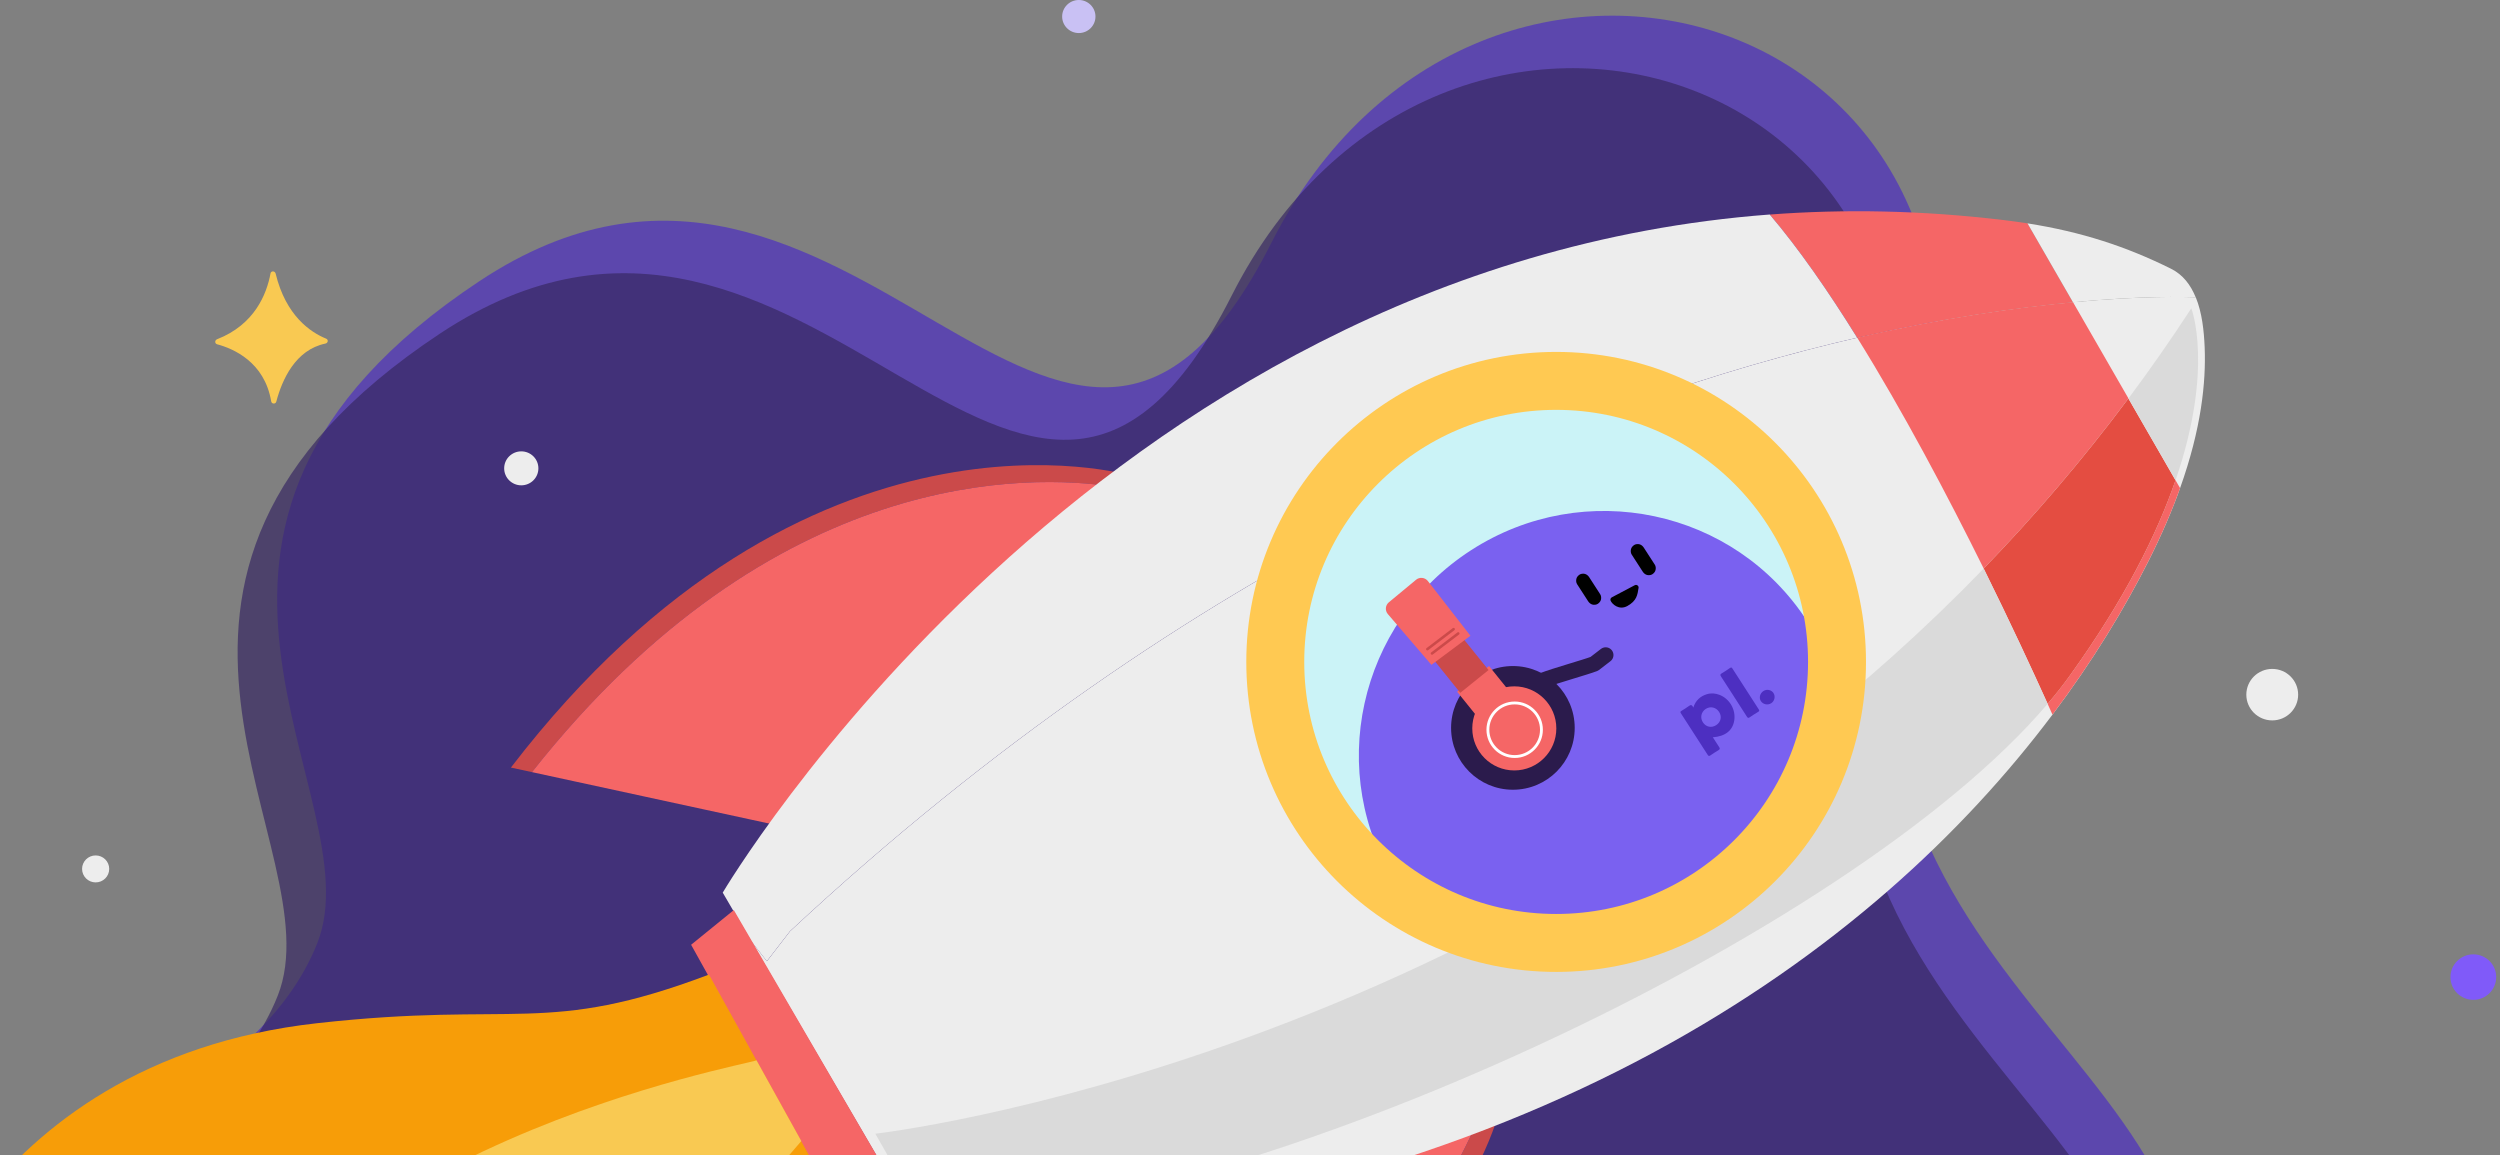
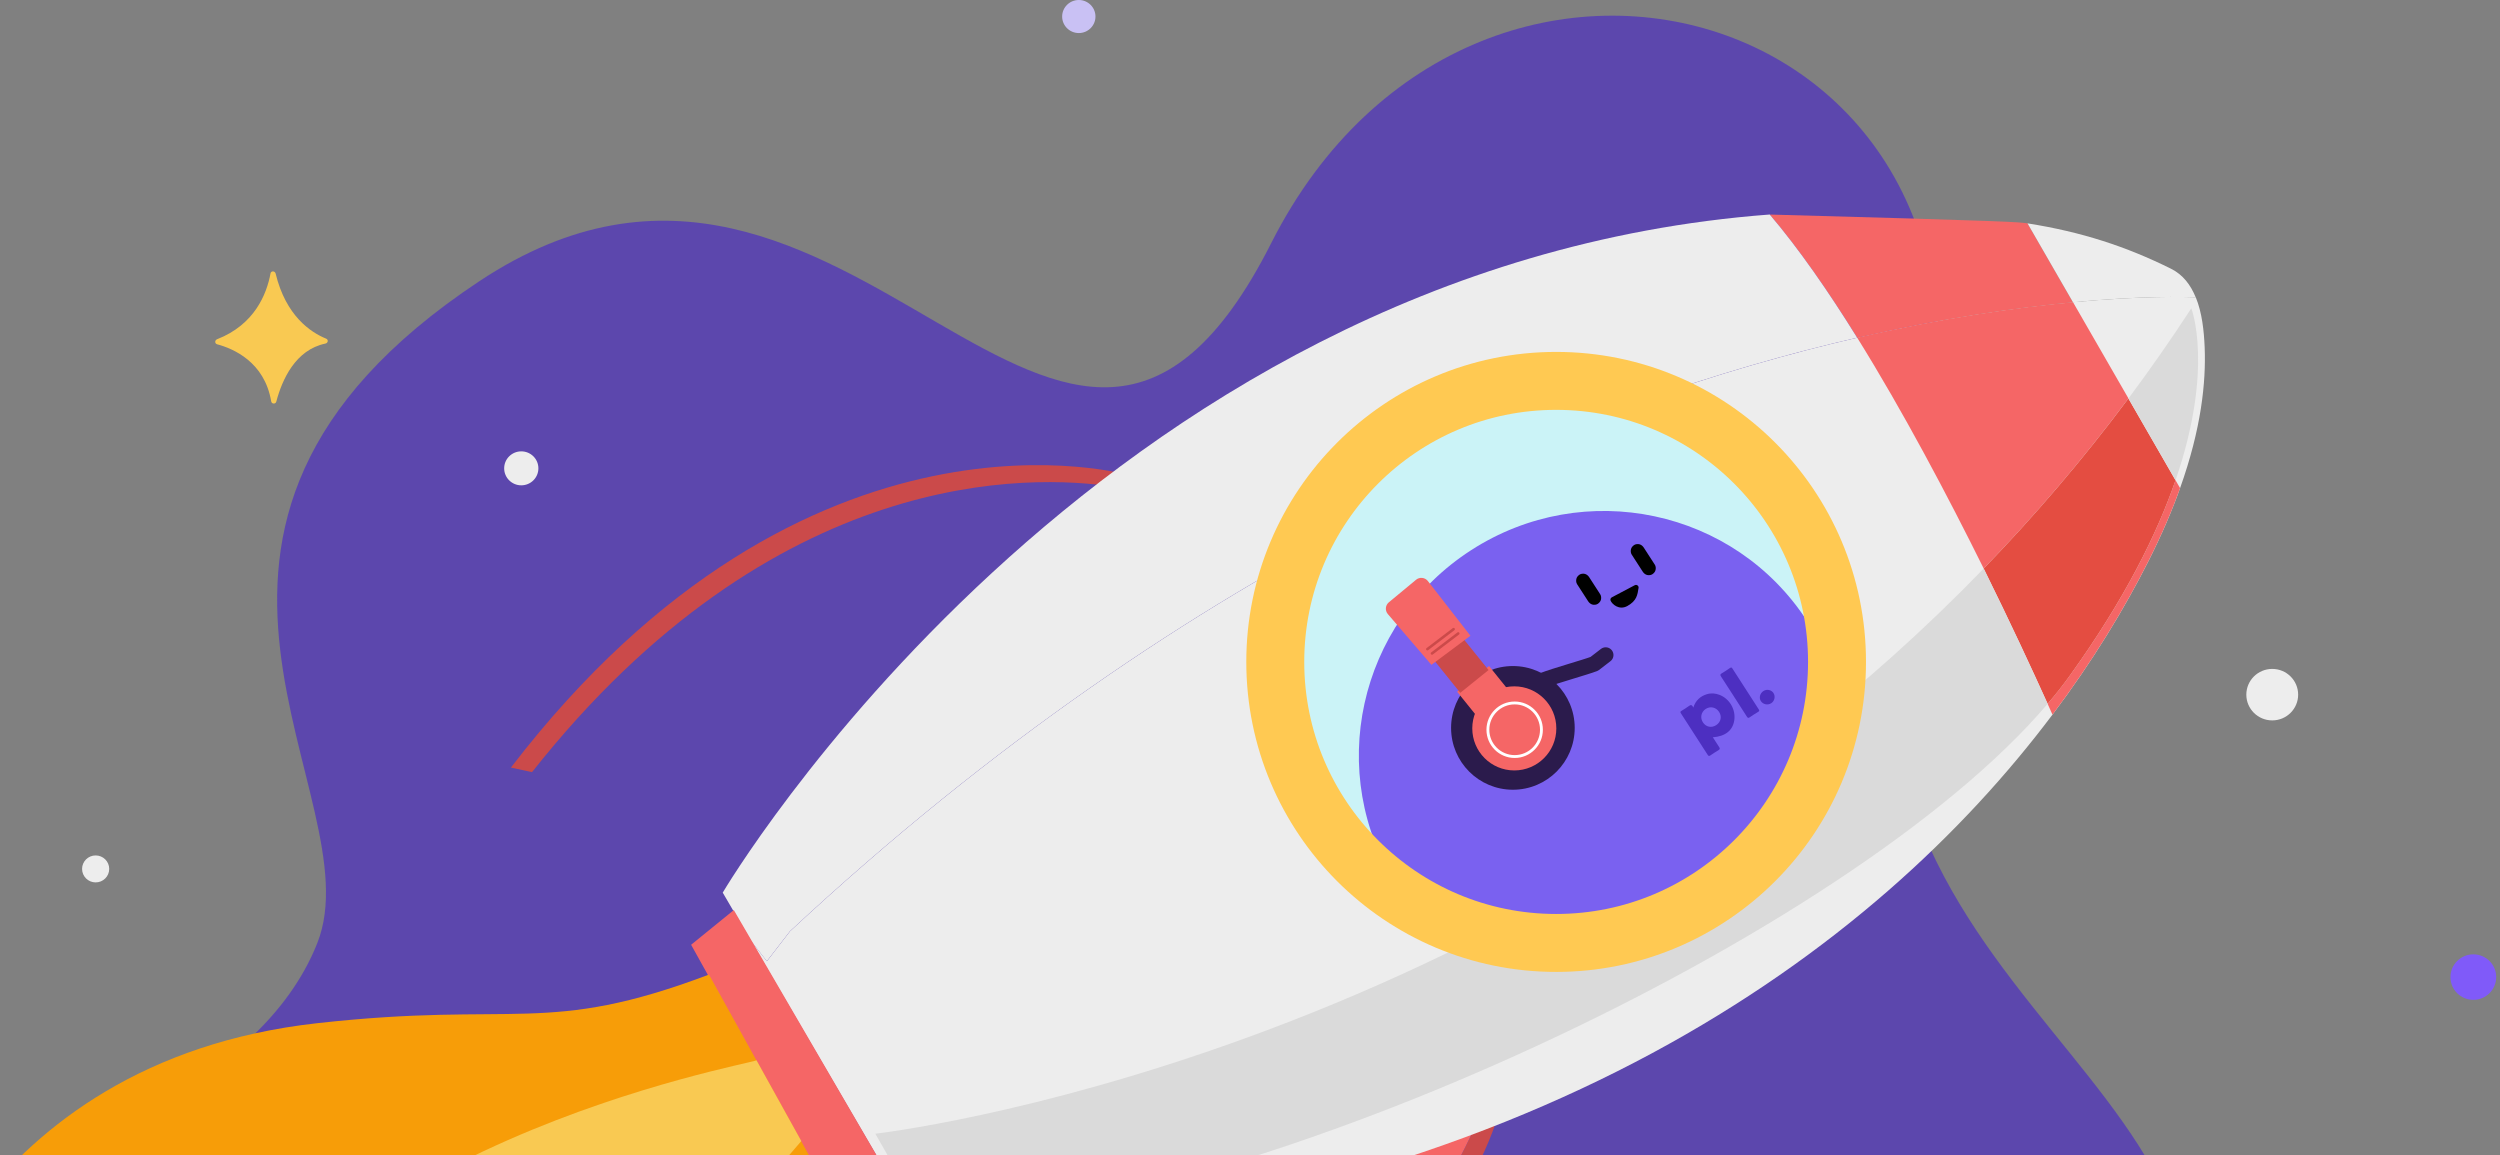
<svg xmlns="http://www.w3.org/2000/svg" width="541" height="250" viewBox="0 0 541 250" fill="none">
  <rect x="0" y="0" width="541" height="250" fill="#808080" stroke="none" />
  <g clip-path="url(#clip0_16_371)">
    <path opacity="0.7" d="M11.219 248.4C11.219 248.4 -44.877 268.907 -20.541 341.032C3.805 413.158 181.787 316.948 284.022 325.192C386.257 333.437 419.186 389.565 463.979 312.281C508.771 234.997 382.191 218.518 414.325 110.32C446.458 2.132 319.878 -35.994 275.085 52.62C230.292 141.234 184.537 7.281 103.712 60.864C22.896 114.447 81.32 172.147 68.661 204.093C56.002 236.038 11.21 248.4 11.21 248.4H11.219Z" fill="#4E2FC1" />
-     <path opacity="0.7" d="M2.665 259.759C2.665 259.759 -53.431 280.266 -29.095 352.392C-4.749 424.517 173.233 328.307 275.468 336.552C377.703 344.796 410.632 400.924 455.425 323.64C500.217 246.356 373.637 229.877 405.771 121.679C437.904 13.492 311.324 -24.635 266.531 63.979C221.738 152.593 175.983 18.64 95.158 72.223C14.342 125.806 72.766 183.507 60.107 215.452C47.448 247.397 2.656 259.759 2.656 259.759H2.665Z" fill="#382863" />
    <path d="M20.699 190.952C22.32 190.952 23.635 189.645 23.635 188.033C23.635 186.421 22.32 185.115 20.699 185.115C19.077 185.115 17.762 186.421 17.762 188.033C17.762 189.645 19.077 190.952 20.699 190.952Z" fill="#EDEDED" />
    <path d="M233.455 7.154C235.445 7.154 237.059 5.552 237.059 3.577C237.059 1.601 235.445 0 233.455 0C231.464 0 229.85 1.601 229.85 3.577C229.85 5.552 231.464 7.154 233.455 7.154Z" fill="#C9C1F4" />
    <path d="M112.806 105.024C114.851 105.024 116.508 103.378 116.508 101.349C116.508 99.319 114.851 97.674 112.806 97.674C110.761 97.674 109.103 99.319 109.103 101.349C109.103 103.378 110.761 105.024 112.806 105.024Z" fill="#EDEDED" />
    <path d="M491.713 155.895C494.81 155.895 497.32 153.4 497.32 150.323C497.32 147.246 494.81 144.752 491.713 144.752C488.616 144.752 486.105 147.246 486.105 150.323C486.105 153.4 488.616 155.895 491.713 155.895Z" fill="#EDEDED" />
    <path d="M535.229 216.366C537.963 216.366 540.179 214.162 540.179 211.443C540.179 208.724 537.963 206.52 535.229 206.52C532.495 206.52 530.279 208.724 530.279 211.443C530.279 214.162 532.495 216.366 535.229 216.366Z" fill="#805AF9" />
    <path d="M58.536 59.184C57.711 63.645 55.089 70.248 46.977 73.412C46.447 73.619 46.437 74.356 46.987 74.503C50.453 75.427 57.249 78.306 58.683 86.845C58.782 87.454 59.636 87.503 59.793 86.904C61.04 82.187 63.918 75.692 70.429 74.346C70.999 74.228 71.107 73.501 70.576 73.285C67.227 71.919 61.865 68.362 59.646 59.203C59.498 58.594 58.644 58.565 58.526 59.184H58.536Z" fill="#F9C952" />
    <path d="M115.114 167.087L110.557 166.104C174.952 82.237 244.68 102.911 244.68 102.911C243.462 103.717 242.274 104.533 241.095 105.348C223.064 102.577 167.596 100.671 115.124 167.097L115.114 167.087Z" fill="#CB4A4A" />
-     <path d="M170.179 179.026L115.114 167.087C167.577 100.671 223.054 102.567 241.085 105.338C189.948 140.507 170.189 179.026 170.189 179.026H170.179Z" fill="#F56666" />
    <path d="M201.93 323.728L203.56 318.805C285.466 307.358 312.365 260.211 319.662 242.592C321.272 241.855 322.883 241.099 324.513 240.303C324.513 240.303 306.846 310.895 201.93 323.728V323.728Z" fill="#CB4A4A" />
    <path d="M203.56 318.805L221.13 265.782C221.13 265.782 263.85 268.298 319.662 242.592C312.365 260.211 285.466 307.358 203.56 318.805V318.805Z" fill="#F56666" />
    <path d="M201.183 269.752L162.499 203.592L165.956 208.004L170.955 201.528C258.959 119.576 344.086 86.413 401.901 73.078C420.59 68.755 436.431 66.524 448.599 65.394C463.419 63.999 472.778 64.244 475.165 64.333C476.52 67.635 476.942 71.575 477.089 75.162C477.394 82.747 476.363 92.77 471.776 105.613C470.068 110.418 467.838 115.626 465.02 121.237C459.726 131.741 452.861 143.071 444.17 154.627C405.957 205.468 332.399 260.781 201.193 269.742L201.183 269.752Z" fill="#EDEDED" />
    <path d="M460.59 86.226C450.642 99.57 440.144 111.794 429.272 123.026C421.435 107.225 411.879 89.115 401.901 73.079C420.59 68.755 436.431 66.524 448.599 65.394L460.6 86.226H460.59Z" fill="#F56666" />
    <path d="M444.15 154.637C443.817 153.89 443.463 153.114 443.1 152.298C444.848 150.264 446.439 148.23 447.882 146.236C459.825 129.629 466.807 115.479 470.784 103.923L471.767 105.623C470.058 110.428 467.828 115.636 465.01 121.247C459.716 131.751 452.852 143.081 444.16 154.637H444.15Z" fill="#F56666" />
-     <path d="M448.59 65.404C436.431 66.534 420.59 68.774 401.892 73.088C395.636 63.026 389.213 53.779 382.967 46.429C399.063 45.211 415.955 45.506 433.623 47.628C435.39 47.844 437.099 48.07 438.749 48.336L448.59 65.404Z" fill="#F56666" />
+     <path d="M448.59 65.404C436.431 66.534 420.59 68.774 401.892 73.088C395.636 63.026 389.213 53.779 382.967 46.429C435.39 47.844 437.099 48.07 438.749 48.336L448.59 65.404Z" fill="#F56666" />
    <path d="M170.945 201.528L165.946 208.004L162.489 203.592L156.4 193.166C156.4 193.166 236.322 57.494 382.967 46.42C389.223 53.77 395.645 63.016 401.891 73.079C344.076 86.403 258.949 119.577 170.945 201.528Z" fill="#EDEDED" />
    <path d="M475.155 64.343C472.758 64.245 463.399 63.999 448.589 65.404L438.749 48.336C450.505 50.193 460.07 53.328 469.783 58.142C472.395 59.43 474.074 61.68 475.155 64.353V64.343Z" fill="#EDEDED" />
    <path d="M443.109 152.308C439.76 144.899 434.978 134.572 429.272 123.035C440.134 111.804 450.642 99.58 460.59 86.236L470.784 103.933C466.807 115.479 459.824 129.629 447.882 146.245C446.439 148.25 444.848 150.274 443.1 152.308H443.109Z" fill="#E44D41" />
    <path d="M470.784 103.933L460.59 86.236C465.255 79.976 469.802 73.481 474.202 66.721C474.202 66.721 479.191 79.544 470.784 103.933V103.933Z" fill="#DADADA" />
    <path d="M200.329 264.456L189.418 245.334C189.418 245.334 325.77 229.985 429.272 123.035C434.978 134.572 439.761 144.899 443.109 152.308C400.232 202.796 271.412 262.157 200.329 264.456V264.456Z" fill="#DADADA" />
    <path d="M158.797 196.939L149.555 204.447L187.699 272.995L200.349 268.298L158.797 196.939Z" fill="#F56666" />
    <path d="M153.415 210.893L184.292 266.677C184.292 266.677 162.617 277.731 122.853 345.317C122.853 345.317 86.516 387.029 17.377 376.427C17.377 376.427 74.043 358.454 83.324 333.653C83.324 333.653 33.022 369.195 -30.696 362.306C-30.696 362.306 -45.722 362.002 -63.812 369.146C-63.812 369.146 -36.078 336.994 -24.489 318.108C-12.901 299.221 44.453 261.685 44.453 261.685C44.453 261.685 13.802 255.652 -21.965 293.208C-21.965 293.208 -6.213 229.759 68.661 221.417C112.001 216.582 118.139 224.217 153.415 210.902V210.893Z" fill="#F79D08" />
    <path d="M163.707 229.445C161.871 230.457 63.692 247.456 39.13 310.463C39.13 310.463 124.09 305.903 173.4 246.926L163.707 229.445Z" fill="#F9C952" />
    <mask id="mask0_16_371" style="mask-type:alpha" maskUnits="userSpaceOnUse" x="275" y="82" width="123" height="123">
      <path d="M336.75 204.053C370.318 204.053 397.531 176.826 397.531 143.238C397.531 109.651 370.318 82.423 336.75 82.423C303.182 82.423 275.969 109.651 275.969 143.238C275.969 176.826 303.182 204.053 336.75 204.053Z" fill="#CBF3F7" />
    </mask>
    <g mask="url(#mask0_16_371)">
      <path d="M336.75 204.053C370.318 204.053 397.531 176.826 397.531 143.238C397.531 109.651 370.318 82.423 336.75 82.423C303.182 82.423 275.969 109.651 275.969 143.238C275.969 176.826 303.182 204.053 336.75 204.053Z" fill="#CBF3F7" />
      <path d="M375.168 207.225C399.677 191.409 406.824 158.853 391.132 134.508C375.439 110.163 342.85 103.249 318.341 119.065C293.832 134.881 286.684 167.438 302.377 191.782C318.069 216.127 350.659 223.041 375.168 207.225Z" fill="#7A61F0" />
      <path d="M370.651 159.54C371.113 160.248 371.535 160.945 371.997 161.623C372.213 161.938 372.252 162.124 371.869 162.35C371.27 162.694 370.71 163.078 370.141 163.461C369.895 163.628 369.738 163.657 369.551 163.363C367.627 160.356 365.692 157.359 363.747 154.362C363.59 154.116 363.6 153.978 363.865 153.831C364.396 153.507 364.936 153.182 365.437 152.809C365.849 152.495 366.153 152.436 366.428 153.124C366.939 151.561 367.951 150.657 369.375 150.225C370.308 149.94 371.231 150.028 372.115 150.372C374.324 151.237 375.67 153.615 375.287 155.944C374.933 158.096 373.333 159.353 370.651 159.55V159.54ZM369.11 153.418C368.108 154.077 367.852 155.344 368.53 156.347C369.198 157.339 370.367 157.575 371.388 156.917C372.4 156.258 372.665 155.069 372.017 154.067C371.359 153.045 370.111 152.76 369.11 153.418V153.418Z" fill="#4D2FC1" />
      <path d="M375.228 150.726C374.305 149.291 373.382 147.837 372.439 146.412C372.223 146.078 372.223 145.911 372.586 145.705C373.195 145.351 373.784 144.958 374.364 144.555C374.609 144.388 374.737 144.417 374.894 144.663C376.789 147.611 378.685 150.559 380.59 153.507C380.747 153.752 380.747 153.88 380.482 154.037C379.863 154.411 379.245 154.804 378.646 155.217C378.361 155.423 378.213 155.384 378.027 155.089C377.104 153.625 376.161 152.17 375.218 150.716L375.228 150.726Z" fill="#4D2FC1" />
      <path d="M383.782 149.979C384.243 150.706 384.027 151.699 383.301 152.17C382.554 152.662 381.533 152.455 381.052 151.718C380.6 151.021 380.845 150.038 381.592 149.547C382.338 149.065 383.32 149.262 383.782 149.979V149.979Z" fill="#4D2FC1" />
      <path d="M341.277 126.406C342.083 127.644 342.878 128.892 343.683 130.13C343.899 130.454 344.204 130.719 344.587 130.827C344.95 130.926 345.432 130.886 345.746 130.68C346.06 130.474 346.355 130.159 346.443 129.776C346.531 129.393 346.512 128.96 346.296 128.617C345.49 127.378 344.695 126.13 343.89 124.892C343.674 124.568 343.369 124.303 342.986 124.195C342.623 124.096 342.142 124.136 341.827 124.342C341.513 124.548 341.218 124.863 341.13 125.246C341.042 125.629 341.061 126.062 341.277 126.406Z" fill="black" />
      <path d="M353.092 119.999C353.897 121.237 354.693 122.485 355.498 123.723C355.714 124.047 356.018 124.313 356.401 124.421C356.765 124.519 357.246 124.48 357.56 124.273C357.875 124.067 358.169 123.753 358.258 123.369C358.346 122.986 358.326 122.554 358.11 122.21C357.305 120.972 356.509 119.724 355.704 118.486C355.488 118.161 355.184 117.896 354.801 117.788C354.437 117.69 353.956 117.729 353.642 117.935C353.328 118.142 353.033 118.456 352.944 118.839C352.856 119.223 352.876 119.655 353.092 119.999Z" fill="black" />
      <path d="M348.81 129.255L353.76 126.641C354.172 126.425 354.663 126.769 354.585 127.231C354.349 128.734 354.192 130.012 352.159 131.142C350.362 132.134 348.839 130.719 348.535 129.982C348.427 129.707 348.535 129.403 348.8 129.265L348.81 129.255Z" fill="black" />
      <path d="M327.391 170.899C334.778 170.899 340.767 164.907 340.767 157.516C340.767 150.124 334.778 144.132 327.391 144.132C320.003 144.132 314.015 150.124 314.015 157.516C314.015 164.907 320.003 170.899 327.391 170.899Z" fill="#2B1B4C" />
      <path d="M327.695 166.723C332.718 166.723 336.789 162.649 336.789 157.624C336.789 152.599 332.718 148.525 327.695 148.525C322.673 148.525 318.601 152.599 318.601 157.624C318.601 162.649 322.673 166.723 327.695 166.723Z" fill="#F56666" />
      <path d="M327.774 163.716C330.974 163.716 333.568 161.121 333.568 157.919C333.568 154.717 330.974 152.121 327.774 152.121C324.574 152.121 321.979 154.717 321.979 157.919C321.979 161.121 324.574 163.716 327.774 163.716Z" stroke="white" stroke-width="0.62" stroke-miterlimit="10" />
      <path d="M322.225 144.122L315.32 149.689L319.251 154.571L326.156 149.004L322.225 144.122Z" fill="#F56666" />
      <path d="M316.27 137.727L310.152 142.659L316.006 149.928L322.123 144.996L316.27 137.727Z" fill="#CB4A4A" />
      <path d="M309.762 143.867L318.198 137.578L308.977 125.718C308.348 124.942 307.209 124.824 306.433 125.462L300.55 130.336C299.775 130.975 299.676 132.125 300.334 132.891L309.762 143.877V143.867Z" fill="#F56666" />
      <path d="M309.89 141.401L315.557 137.087" stroke="#CB4A4A" stroke-width="0.57" stroke-linecap="round" stroke-linejoin="round" />
      <path d="M308.888 140.467L314.555 136.153" stroke="#CB4A4A" stroke-width="0.57" stroke-linecap="round" stroke-linejoin="round" />
      <path d="M333.843 147.247C336.701 146.157 343.016 144.417 345.009 143.651L347.474 141.754" stroke="#2B1B4C" stroke-width="3.36" stroke-linecap="round" stroke-linejoin="round" />
    </g>
    <path d="M336.75 204.053C370.318 204.053 397.531 176.826 397.531 143.238C397.531 109.651 370.318 82.423 336.75 82.423C303.182 82.423 275.969 109.651 275.969 143.238C275.969 176.826 303.182 204.053 336.75 204.053Z" stroke="#FFC952" stroke-width="12.54" stroke-miterlimit="10" />
  </g>
  <defs>
    <clipPath id="clip0_16_371">
      <rect width="540" height="250" fill="white" transform="translate(0.179)" />
    </clipPath>
  </defs>
</svg>